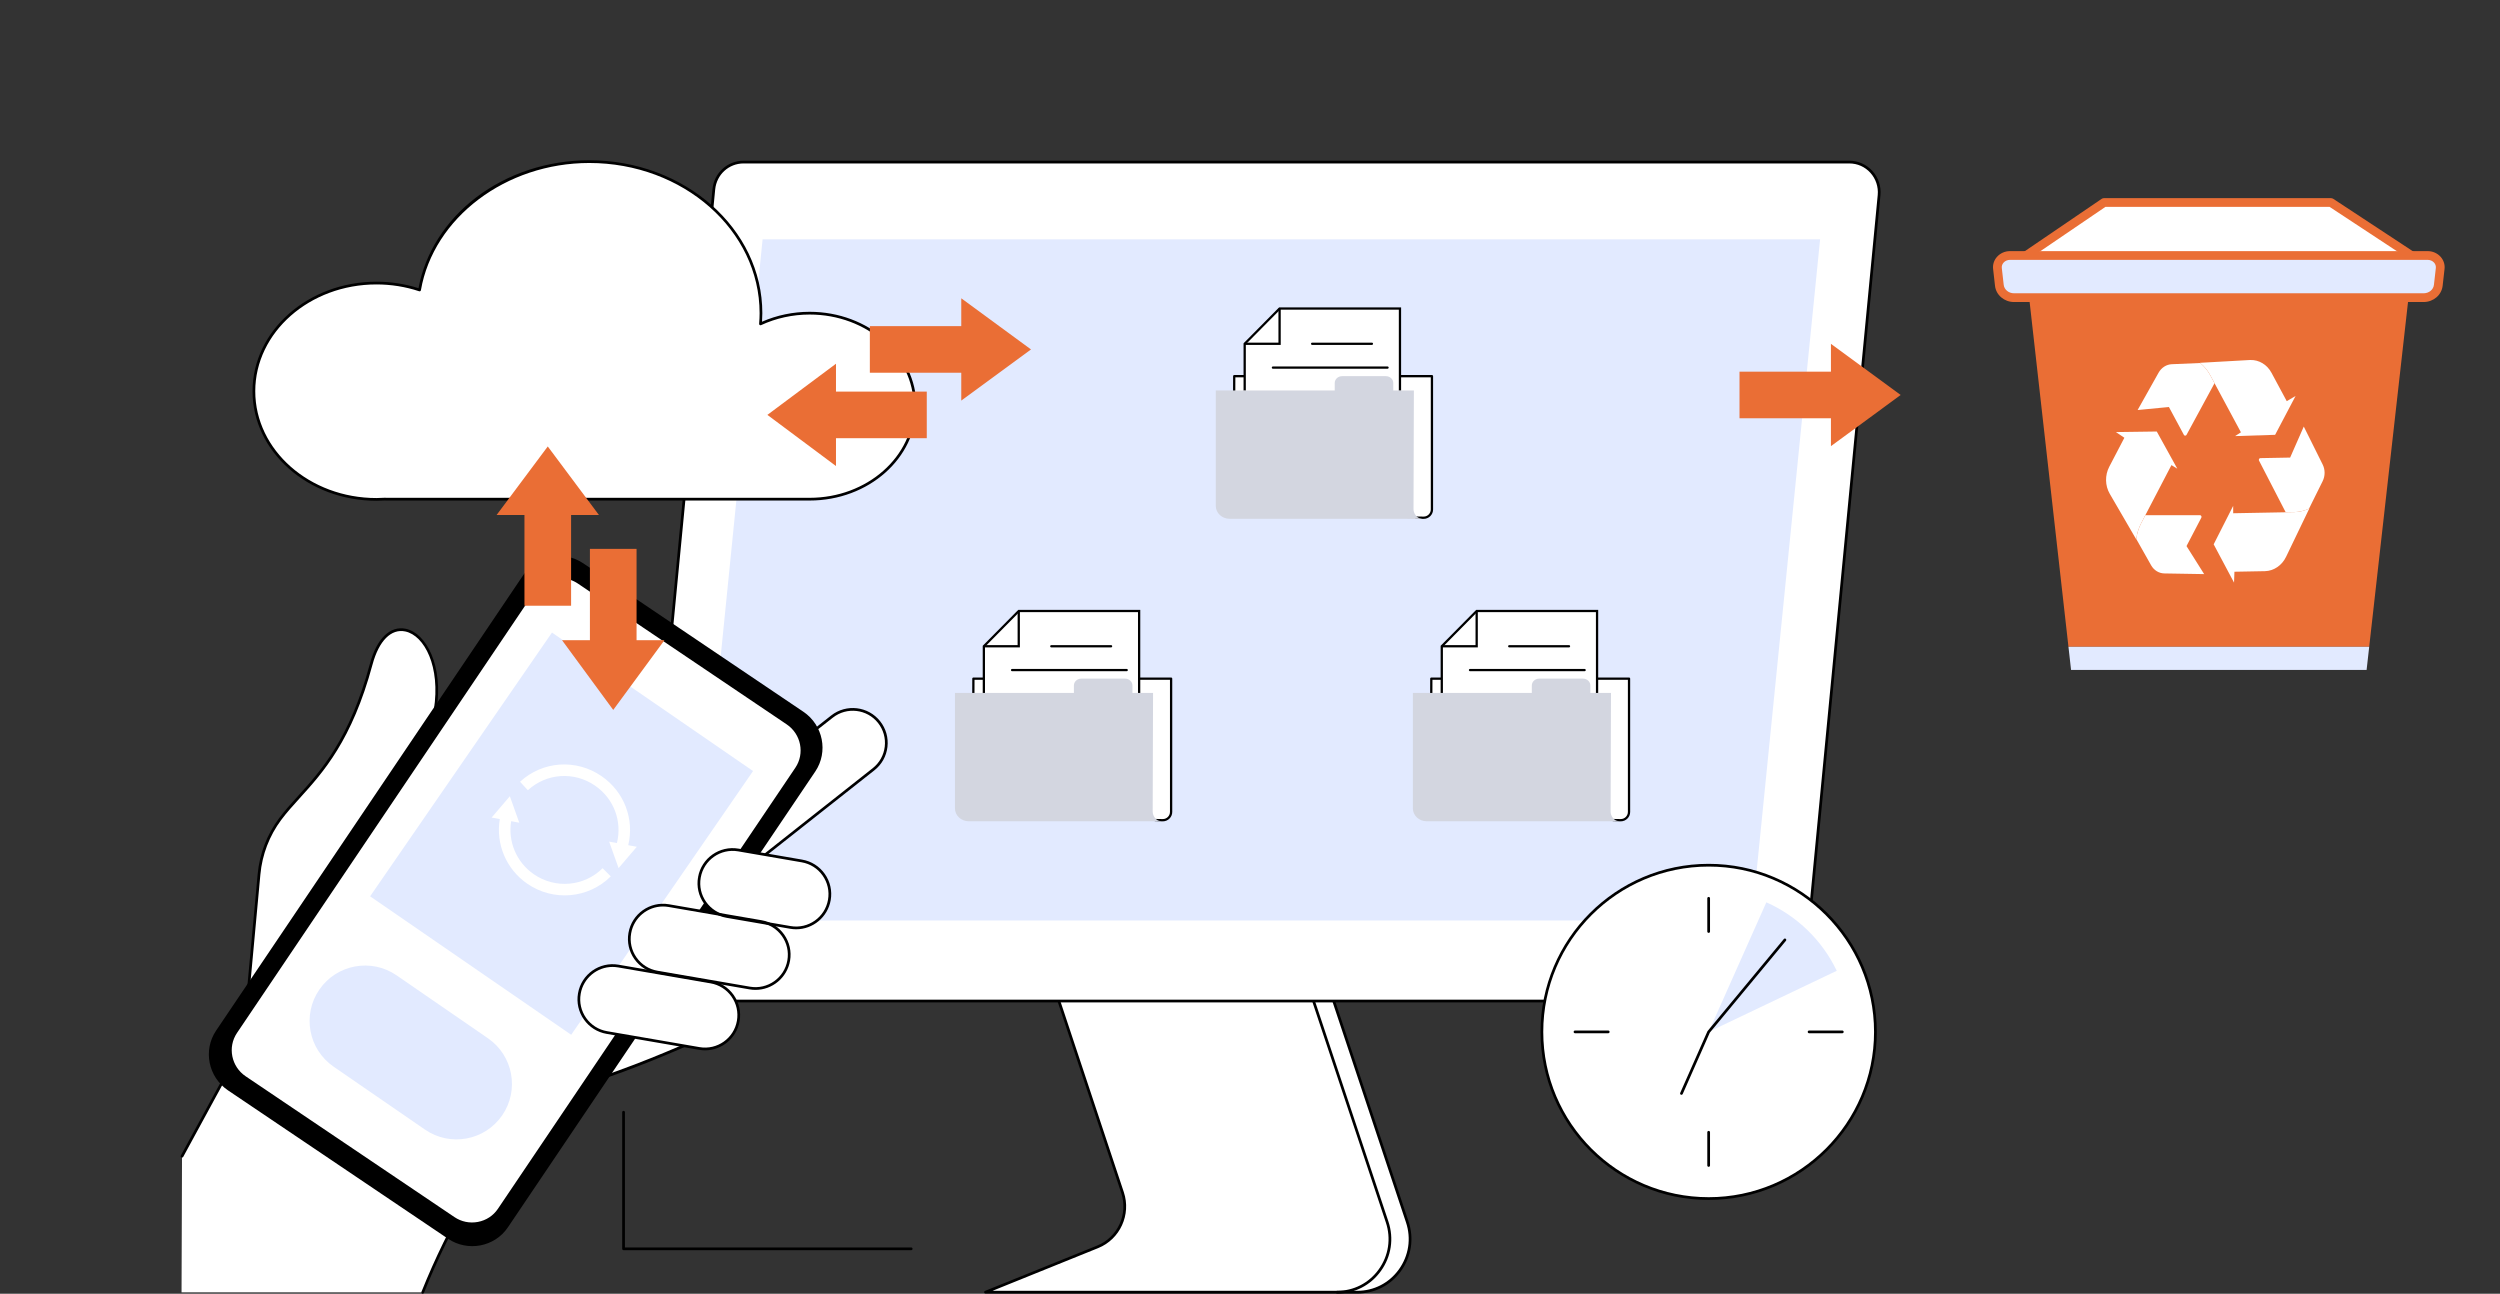
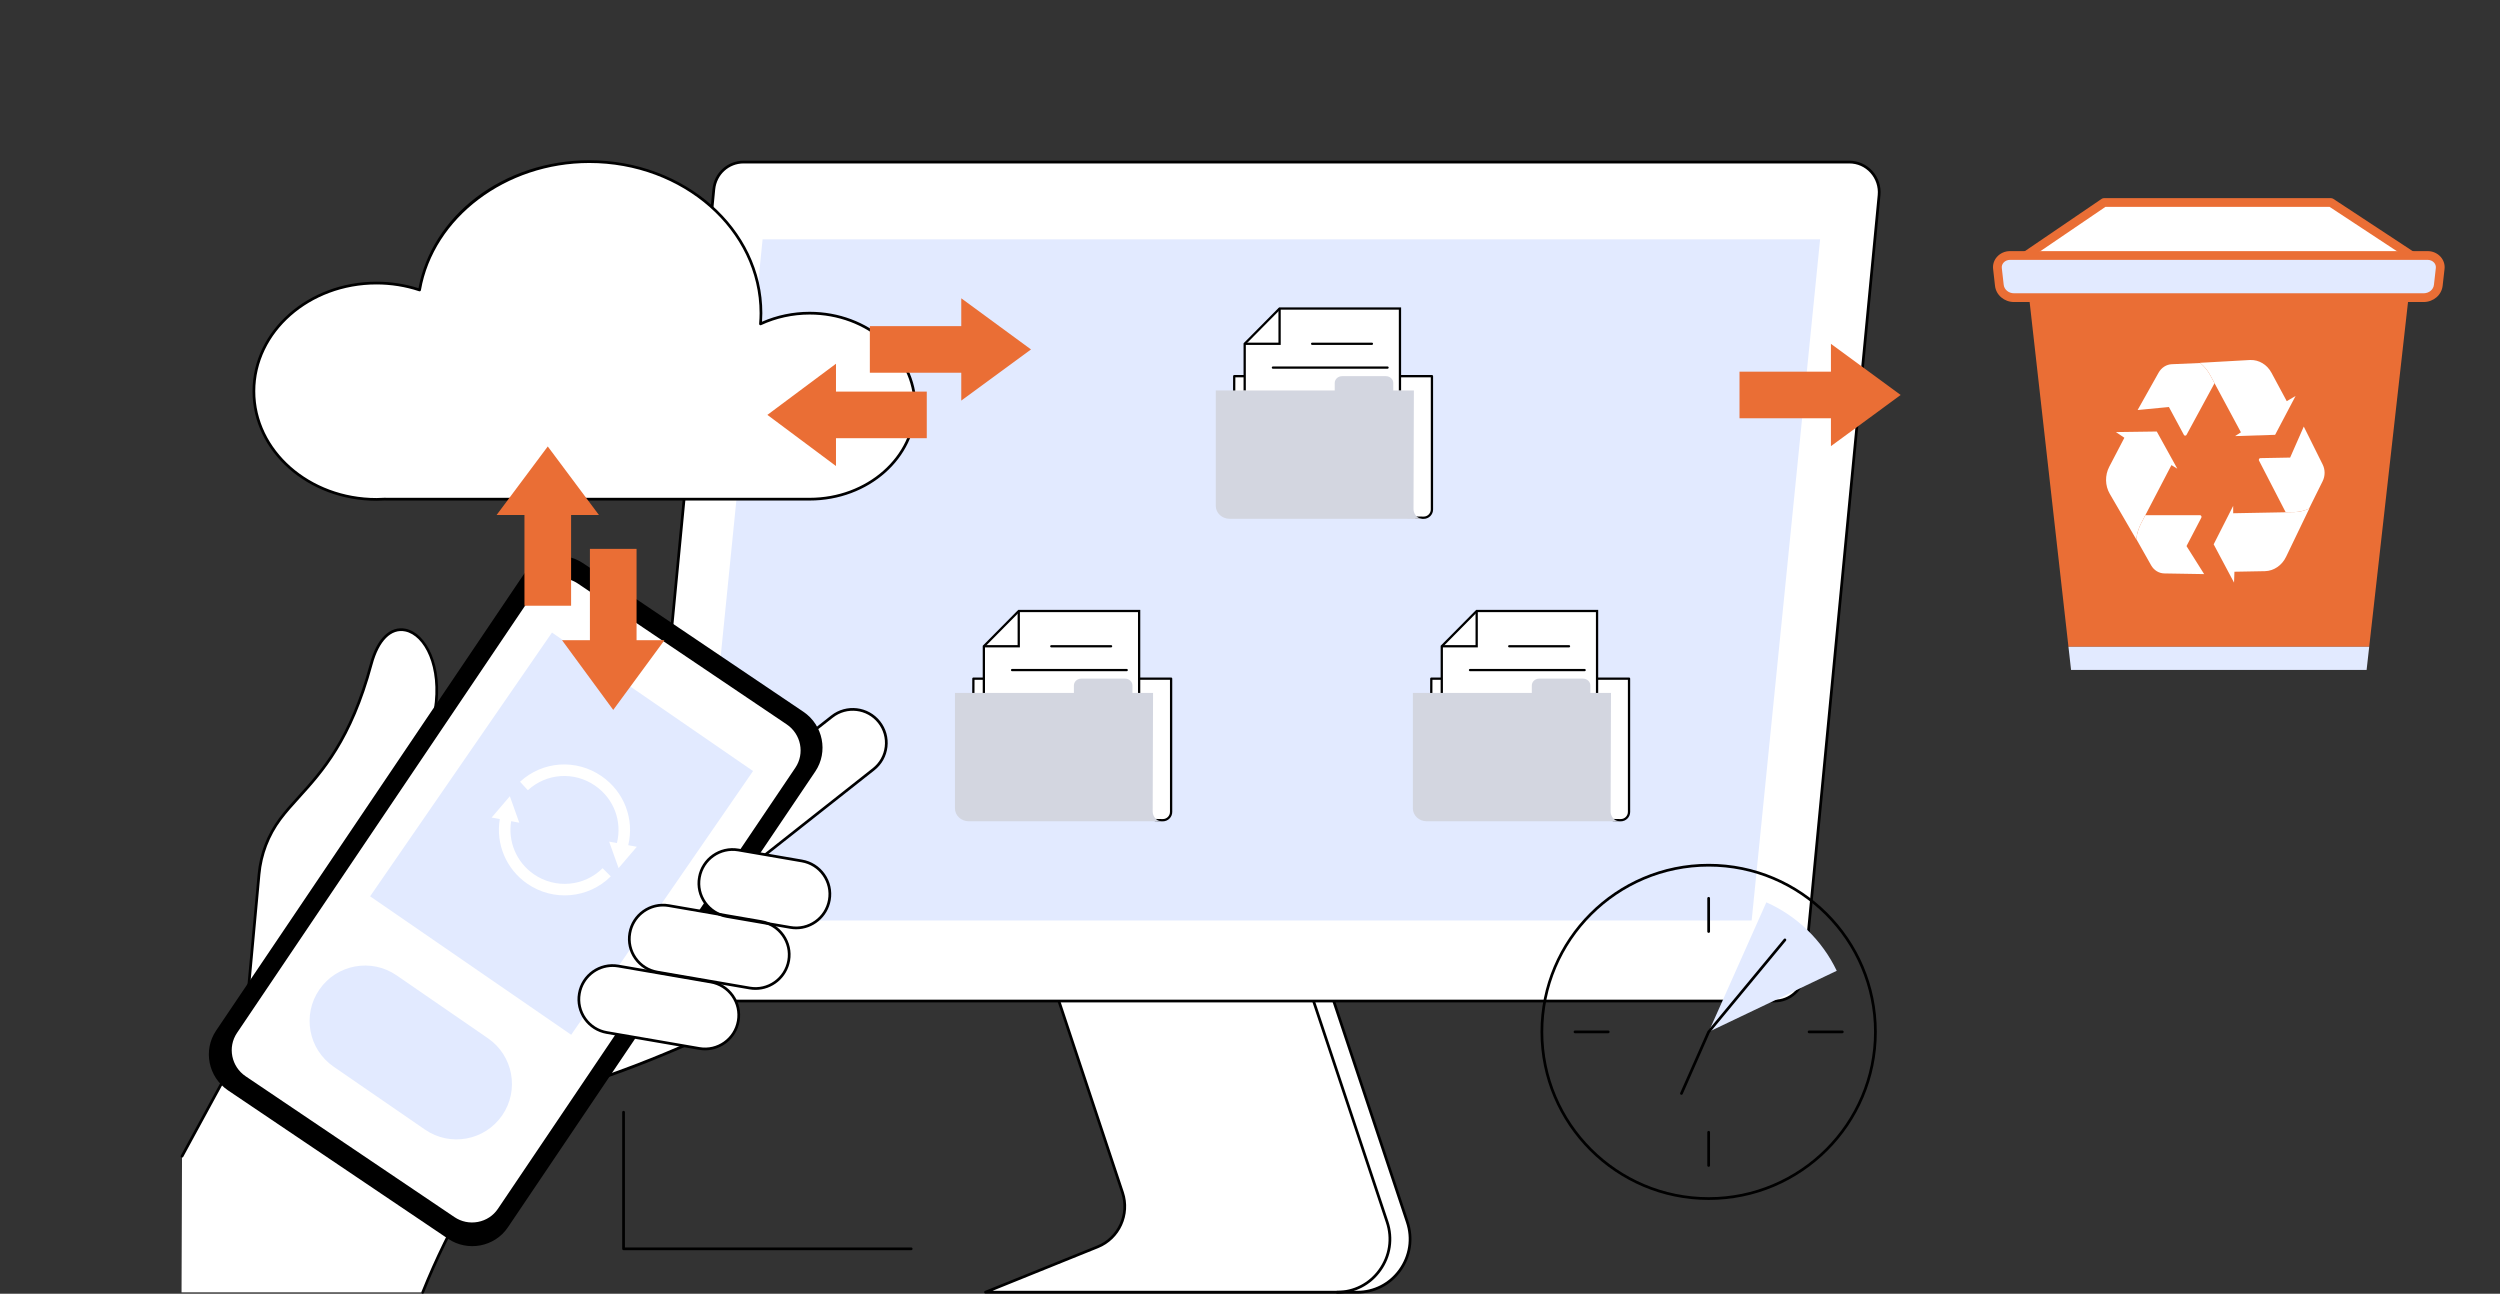
<svg xmlns="http://www.w3.org/2000/svg" width="858" height="444" viewBox="0 0 858 444" fill="none">
  <rect x="0" y="0" width="858" height="444" fill="#333333" stroke="none" />
  <g clip-path="url(#clip0_2738_17733)">
    <path d="M372.648 130.617L372.486 183.661C372.486 186.569 375.077 188.595 378.236 188.595L450.65 188.925C452.541 188.925 454.074 187.398 454.074 185.513V130.617H372.646H372.648Z" fill="white" />
    <path d="M450.651 189.393L447.522 189.336C447.262 189.332 447.056 189.117 447.062 188.86C447.067 188.605 447.277 188.399 447.53 188.399H447.539L450.659 188.456C452.28 188.456 453.607 187.136 453.607 185.514V131.086H373.115L372.955 183.663C372.955 183.922 372.745 184.13 372.487 184.13C372.228 184.13 372.02 183.92 372.02 183.66L372.181 130.616C372.181 130.357 372.392 130.148 372.649 130.148H454.078C454.337 130.148 454.546 130.359 454.546 130.616V185.512C454.546 187.65 452.799 189.391 450.651 189.391V189.393Z" fill="black" />
    <path d="M391.332 102.766L376.959 117.284V150.058H440.909V102.766H391.332Z" fill="white" />
    <path d="M441.379 150.524H376.488V136.539H377.426V149.587H440.441V136.539H441.379V150.524Z" fill="black" />
    <path d="M441.379 136.538H440.441V103.23H391.527L377.426 117.475V136.538H376.488V117.09L391.135 102.293H441.379V136.538Z" fill="black" />
    <path d="M391.8 117.754H376.959V116.816H390.861V102.766H391.8V117.754Z" fill="black" />
    <path d="M429.351 117.752H404.747C404.488 117.752 404.279 117.541 404.279 117.284C404.279 117.027 404.49 116.816 404.747 116.816H429.351C429.611 116.816 429.819 117.027 429.819 117.284C429.819 117.541 429.608 117.752 429.351 117.752Z" fill="black" />
    <path d="M435.786 127.56H388.591C388.332 127.56 388.123 127.35 388.123 127.093C388.123 126.835 388.334 126.625 388.591 126.625H435.786C436.046 126.625 436.254 126.835 436.254 127.093C436.254 127.35 436.044 127.56 435.786 127.56Z" fill="black" />
    <path d="M438.156 136.497V133.44C438.156 131.882 436.792 130.617 435.112 130.617H417.083C415.403 130.617 414.039 131.88 414.039 133.438V136.495H365.053V184.059C365.053 186.988 367.614 189.363 370.77 189.363L449.816 189.377V189.284C449.816 189.284 449.54 189.271 449.402 189.248C447.757 188.969 446.488 187.094 446.49 185.39V185.245L446.643 136.493H438.154L438.156 136.497Z" fill="#5479F7" />
    <path d="M372.648 234.688L372.486 287.732C372.486 290.64 375.077 292.665 378.236 292.665L450.65 292.995C452.541 292.995 454.074 291.469 454.074 289.583V234.688H372.646H372.648Z" fill="white" />
    <path d="M450.651 293.462L447.522 293.404C447.262 293.4 447.056 293.185 447.062 292.928C447.067 292.673 447.277 292.469 447.53 292.469H447.539L450.659 292.526C452.28 292.526 453.607 291.206 453.607 289.584V235.156H373.115L372.955 287.733C372.955 287.992 372.745 288.2 372.487 288.2C372.228 288.2 372.02 287.99 372.02 287.731L372.181 234.686C372.181 234.427 372.392 234.219 372.649 234.219H454.078C454.337 234.219 454.546 234.429 454.546 234.686V289.582C454.546 291.721 452.799 293.462 450.651 293.462Z" fill="black" />
    <path d="M391.332 206.832L376.959 221.353V254.124H440.909V206.832H391.332Z" fill="white" />
    <path d="M441.379 254.594H376.488V240.609H377.426V253.657H440.441V240.609H441.379V254.594Z" fill="black" />
    <path d="M441.379 240.608H440.441V207.301H391.527L377.426 221.545V240.608H376.488V221.16L391.135 206.363H441.379V240.608Z" fill="black" />
    <path d="M391.8 221.82H376.959V220.883H390.861V206.832H391.8V221.82Z" fill="black" />
    <path d="M429.351 221.822H404.747C404.488 221.822 404.279 221.612 404.279 221.354C404.279 221.097 404.49 220.887 404.747 220.887H429.351C429.611 220.887 429.819 221.097 429.819 221.354C429.819 221.612 429.608 221.822 429.351 221.822Z" fill="black" />
    <path d="M435.786 231.631H388.591C388.332 231.631 388.123 231.42 388.123 231.163C388.123 230.906 388.334 230.695 388.591 230.695H435.786C436.046 230.695 436.254 230.906 436.254 231.163C436.254 231.42 436.044 231.631 435.786 231.631Z" fill="black" />
    <path d="M438.156 240.567V237.51C438.156 235.952 436.792 234.688 435.112 234.688H417.083C415.403 234.688 414.039 235.95 414.039 237.508V240.565H365.053V288.129C365.053 291.058 367.614 293.433 370.77 293.433L449.821 293.441V293.354C447.979 293.354 446.488 291.309 446.49 289.46V289.315L446.643 240.563H438.154L438.156 240.567Z" fill="#5479F7" />
    <path d="M363.437 343.628L385.254 409.301C387.747 416.804 384.006 424.967 376.729 427.909L338.223 443.475H465.813C478.192 443.475 486.922 431.219 482.978 419.374L457.721 343.547L363.441 343.628H363.437Z" fill="white" />
    <path d="M465.808 443.945H338.22C337.995 443.945 337.803 443.786 337.761 443.567C337.718 443.346 337.837 443.127 338.046 443.042L376.552 427.475C383.595 424.629 387.221 416.711 384.809 409.45L362.992 343.777C362.911 343.53 363.043 343.266 363.29 343.183C363.534 343.103 363.8 343.234 363.883 343.481L385.7 409.154C388.268 416.883 384.405 425.313 376.905 428.345L340.632 443.008H465.81C471.513 443.008 476.709 440.34 480.068 435.685C483.48 430.957 484.377 425.065 482.531 419.523L457.274 343.696C457.193 343.449 457.325 343.186 457.572 343.103C457.816 343.02 458.082 343.154 458.165 343.4L483.422 419.228C485.364 425.061 484.42 431.259 480.831 436.235C477.294 441.135 471.821 443.947 465.812 443.947L465.808 443.945Z" fill="black" />
    <path d="M458.893 443.946C458.633 443.946 458.425 443.735 458.425 443.478C458.425 443.221 458.635 443.011 458.893 443.011C464.595 443.011 469.792 440.343 473.15 435.688C476.562 430.96 477.46 425.068 475.614 419.526L450.369 343.735C450.289 343.488 450.421 343.225 450.667 343.142C450.914 343.059 451.178 343.193 451.261 343.439L476.505 419.231C478.447 425.063 477.502 431.262 473.912 436.238C470.377 441.138 464.902 443.95 458.895 443.95L458.893 443.946Z" fill="black" />
    <path d="M229.55 343.541H609.048C614.33 343.541 618.748 339.493 619.258 334.188L644.904 66.972C645.487 60.889 640.75 55.621 634.694 55.621H255.196C249.914 55.621 245.496 59.668 244.986 64.974L219.34 332.189C218.757 338.273 223.494 343.541 229.55 343.541Z" fill="white" />
    <path d="M609.047 344.013H229.548C226.551 344.013 223.671 342.736 221.644 340.508C219.589 338.248 218.579 335.202 218.872 332.15L244.518 64.934C245.052 59.361 249.642 55.156 255.194 55.156H634.693C637.69 55.156 640.57 56.434 642.597 58.661C644.652 60.921 645.662 63.967 645.368 67.02L619.722 334.235C619.186 339.809 614.598 344.013 609.047 344.013ZM255.194 56.094C250.129 56.094 245.941 59.933 245.452 65.024L219.806 332.239C219.538 335.028 220.461 337.813 222.339 339.877C224.215 341.939 226.774 343.076 229.548 343.076H609.047C614.111 343.076 618.299 339.237 618.789 334.146L644.435 66.93C644.703 64.141 643.779 61.357 641.901 59.293C640.025 57.231 637.466 56.094 634.693 56.094H255.194Z" fill="black" />
    <path d="M238.234 315.914H601.172L624.659 82.144H261.721L238.234 315.914Z" fill="#E2EAFF" />
    <path d="M491.228 232.906L491.094 277.108C491.094 279.531 493.253 281.219 495.884 281.219L556.227 281.495C557.803 281.495 559.081 280.222 559.081 278.653V232.908H491.228V232.906Z" fill="white" />
    <path d="M556.225 281.884L553.617 281.838C553.403 281.833 553.23 281.655 553.234 281.44C553.239 281.227 553.413 281.057 553.626 281.057H553.632L556.234 281.104C557.584 281.104 558.69 280.005 558.69 278.653V233.3H491.618L491.486 277.112C491.486 277.327 491.309 277.501 491.094 277.501C490.877 277.501 490.703 277.325 490.705 277.11L490.839 232.909C490.839 232.694 491.016 232.52 491.23 232.52H559.084C559.301 232.52 559.475 232.694 559.475 232.911V278.655C559.475 280.439 558.02 281.889 556.229 281.889L556.225 281.884Z" fill="black" />
    <path d="M506.796 209.695L494.82 221.795V249.103H548.11V209.695H506.796Z" fill="white" />
    <path d="M548.5 249.495H494.428V237.84H495.211V248.713H547.719V237.84H548.5V249.495Z" fill="black" />
    <path d="M548.5 237.84H547.719V210.087H506.958L495.211 221.957V237.84H494.428V221.636L506.633 209.305H548.5V237.84Z" fill="black" />
    <path d="M507.187 222.186H494.82V221.404H506.404V209.695H507.187V222.186Z" fill="black" />
    <path d="M538.478 222.188H517.975C517.758 222.188 517.584 222.014 517.584 221.797C517.584 221.581 517.758 221.406 517.975 221.406H538.478C538.695 221.406 538.87 221.581 538.87 221.797C538.87 222.014 538.695 222.188 538.478 222.188Z" fill="black" />
    <path d="M543.84 230.36H504.512C504.295 230.36 504.121 230.186 504.121 229.969C504.121 229.752 504.295 229.578 504.512 229.578H543.84C544.057 229.578 544.231 229.752 544.231 229.969C544.231 230.186 544.057 230.36 543.84 230.36Z" fill="black" />
    <path d="M545.813 237.806V235.257C545.813 233.958 544.678 232.906 543.278 232.906H528.254C526.855 232.906 525.719 233.958 525.719 235.257V237.806H484.898V277.441C484.898 279.882 487.032 281.861 489.663 281.861L555.536 281.869V281.797C554.003 281.797 552.758 280.092 552.76 278.553V278.432L552.888 237.808H545.813V237.806Z" fill="#D3D6E0" />
    <path d="M423.587 129.098L423.453 173.299C423.453 175.722 425.612 177.41 428.243 177.41L488.586 177.687C490.162 177.687 491.441 176.413 491.441 174.844V129.1H423.587V129.098Z" fill="white" />
    <path d="M488.585 178.076L485.977 178.029C485.762 178.025 485.59 177.846 485.594 177.631C485.598 177.419 485.773 177.249 485.985 177.249H485.992L488.593 177.296C489.944 177.296 491.05 176.197 491.05 174.845V129.491H423.977L423.845 173.304C423.845 173.518 423.669 173.693 423.454 173.693C423.237 173.693 423.062 173.516 423.064 173.301L423.198 129.1C423.198 128.885 423.375 128.711 423.59 128.711H491.443C491.66 128.711 491.835 128.885 491.835 129.102V174.847C491.835 176.63 490.38 178.08 488.589 178.08L488.585 178.076Z" fill="black" />
    <path d="M439.155 105.887L427.18 117.986V145.295H480.469V105.887H439.155Z" fill="white" />
    <path d="M480.859 145.684H426.787V134.031H427.568V144.902H480.077V134.031H480.859V145.684Z" fill="black" />
    <path d="M480.859 134.033H480.077V106.278H439.318L427.568 118.148V134.033H426.787V117.827L438.99 105.496H480.859V134.033Z" fill="black" />
    <path d="M439.546 118.377H427.18V117.595H438.764V105.887H439.546V118.377Z" fill="black" />
    <path d="M470.836 118.376H450.333C450.116 118.376 449.941 118.202 449.941 117.985C449.941 117.768 450.116 117.594 450.333 117.594H470.836C471.053 117.594 471.227 117.768 471.227 117.985C471.227 118.202 471.053 118.376 470.836 118.376Z" fill="black" />
    <path d="M476.199 126.552H436.872C436.655 126.552 436.48 126.377 436.48 126.161C436.48 125.944 436.655 125.77 436.872 125.77H476.199C476.416 125.77 476.591 125.944 476.591 126.161C476.591 126.377 476.416 126.552 476.199 126.552Z" fill="black" />
    <path d="M478.173 133.997V131.449C478.173 130.15 477.037 129.098 475.637 129.098H460.614C459.214 129.098 458.078 130.15 458.078 131.449V133.997H417.258V173.633C417.258 176.073 419.391 178.052 422.022 178.052L487.891 178.065V177.988C487.891 177.988 487.659 177.978 487.545 177.959C486.175 177.727 485.118 176.165 485.118 174.745V174.623L485.245 133.999H478.171L478.173 133.997Z" fill="#D3D6E0" />
    <path d="M334.068 232.906L333.934 277.108C333.934 279.531 336.093 281.219 338.724 281.219L399.067 281.495C400.643 281.495 401.921 280.222 401.921 278.653V232.908H334.068V232.906Z" fill="white" />
    <path d="M399.067 281.884L396.459 281.838C396.244 281.833 396.072 281.655 396.076 281.44C396.081 281.227 396.255 281.057 396.468 281.057H396.474L399.075 281.104C400.426 281.104 401.532 280.005 401.532 278.653V233.3H334.459L334.328 277.112C334.328 277.327 334.151 277.501 333.936 277.501C333.719 277.501 333.545 277.325 333.547 277.11L333.681 232.909C333.681 232.694 333.857 232.52 334.072 232.52H401.926C402.143 232.52 402.317 232.694 402.317 232.911V278.655C402.317 280.439 400.862 281.889 399.071 281.889L399.067 281.884Z" fill="black" />
    <path d="M349.636 209.695L337.658 221.795V249.103H390.95V209.695H349.636Z" fill="white" />
    <path d="M391.342 249.495H337.27V237.84H338.05V248.713H390.559V237.84H391.342V249.495Z" fill="black" />
    <path d="M391.342 237.84H390.559V210.087H349.798L338.05 221.957V237.84H337.27V221.636L349.473 209.305H391.342V237.84Z" fill="black" />
    <path d="M350.027 222.186H337.658V221.404H349.244V209.695H350.027V222.186Z" fill="black" />
    <path d="M381.318 222.188H360.815C360.598 222.188 360.424 222.014 360.424 221.797C360.424 221.581 360.598 221.406 360.815 221.406H381.318C381.535 221.406 381.709 221.581 381.709 221.797C381.709 222.014 381.535 222.188 381.318 222.188Z" fill="black" />
    <path d="M386.682 230.36H347.354C347.137 230.36 346.963 230.186 346.963 229.969C346.963 229.752 347.137 229.578 347.354 229.578H386.682C386.899 229.578 387.073 229.752 387.073 229.969C387.073 230.186 386.899 230.36 386.682 230.36Z" fill="black" />
    <path d="M388.655 237.806V235.257C388.655 233.958 387.519 232.906 386.12 232.906H371.096C369.697 232.906 368.561 233.958 368.561 235.257V237.806H327.74V277.441C327.74 279.882 329.874 281.861 332.505 281.861L398.378 281.869V281.797C396.844 281.797 395.6 280.092 395.602 278.553V278.432L395.73 237.808H388.655V237.806Z" fill="#D3D6E0" />
    <path d="M62.47 396.816L83.562 358.026C83.562 358.026 87.125 319.441 88.899 300.036C89.525 293.187 92.028 286.646 96.133 281.128C104.525 269.845 118.351 261.508 127.408 227.911C133.493 205.339 153.473 217.672 149.353 243.694C146.279 263.1 134.244 276.696 137.247 287.932C138.936 294.25 149.489 339.743 124.202 355.325L142.544 373.376L193.64 365.59C193.64 365.59 164.097 396.189 145.139 443.536H62.307L62.47 396.818V396.816Z" fill="white" />
    <path d="M62.467 397.281C62.391 397.281 62.314 397.262 62.244 397.224C62.016 397.1 61.931 396.816 62.055 396.588L83.102 357.884C83.298 355.758 86.707 318.833 88.43 299.989C89.064 293.055 91.597 286.435 95.756 280.843C97.67 278.268 99.874 275.839 102.207 273.265C110.124 264.53 119.979 253.659 126.956 227.783C129.289 219.134 133.901 214.655 139.305 215.807C146.255 217.289 152.251 228.398 149.817 243.762C148.431 252.52 145.231 260.096 142.411 266.781C139.018 274.821 136.087 281.763 137.702 287.804C138.391 290.385 140.692 302.871 139.352 316.83C137.71 333.915 131.206 346.418 120.536 352.993C120.315 353.129 120.028 353.061 119.892 352.839C119.756 352.618 119.824 352.329 120.045 352.195C133.197 344.092 137.295 328.443 138.421 316.741C139.748 302.922 137.478 290.593 136.798 288.047C135.1 281.693 138.089 274.614 141.55 266.416C144.351 259.779 147.527 252.259 148.894 243.613C151.243 228.791 145.644 218.114 139.114 216.723C134.26 215.686 130.053 219.914 127.866 228.028C120.83 254.121 110.892 265.085 102.907 273.894C100.591 276.449 98.402 278.864 96.515 281.402C92.459 286.854 89.989 293.312 89.37 300.074C87.597 319.481 84.034 358.067 84.034 358.067C84.027 358.13 84.008 358.192 83.978 358.247L62.88 397.037C62.795 397.194 62.633 397.281 62.467 397.281Z" fill="black" />
    <path d="M145.079 443.998C145.021 443.998 144.962 443.988 144.904 443.964C144.664 443.869 144.547 443.594 144.643 443.354C163.418 396.464 193.006 365.563 193.302 365.257C193.482 365.069 193.778 365.065 193.965 365.246C194.15 365.427 194.157 365.722 193.976 365.909C193.68 366.215 164.216 396.993 145.513 443.705C145.44 443.888 145.264 444 145.077 444L145.079 443.998Z" fill="black" />
    <path d="M241.174 356.019C241.174 356.019 181.114 384.255 161.902 376.574C142.69 368.892 189.648 287.262 189.648 287.262L241.174 356.019Z" fill="white" />
    <path d="M170.45 378.373C167.066 378.373 164.101 377.957 161.727 377.007C159.766 376.222 158.373 374.681 157.59 372.424C151.086 353.701 187.682 289.739 189.241 287.024C189.32 286.888 189.462 286.799 189.62 286.79C189.788 286.778 189.93 286.852 190.024 286.978L241.55 355.735C241.635 355.848 241.663 355.992 241.629 356.128C241.594 356.264 241.501 356.379 241.373 356.438C239.219 357.452 194.412 378.369 170.45 378.369V378.373ZM189.703 288.115C185.87 294.885 152.443 354.755 158.477 372.118C159.177 374.135 160.355 375.448 162.076 376.137C179.944 383.279 234.509 358.575 240.452 355.837L189.703 288.115Z" fill="black" />
    <path d="M245.486 283.729L253.694 294.079C255.4 296.23 258.527 296.589 260.678 294.885L299.807 264.001C304.804 260.057 305.652 252.811 301.704 247.822C297.769 242.848 290.55 241.996 285.562 245.913L246.294 276.748C244.144 278.453 243.782 281.58 245.488 283.731L245.486 283.729Z" fill="white" />
    <path d="M257.6 296.43C257.389 296.43 257.177 296.417 256.966 296.394C255.524 296.228 254.231 295.51 253.327 294.37L245.118 284.02C243.255 281.672 243.651 278.243 246.001 276.381L285.271 245.543C290.45 241.477 297.987 242.368 302.071 247.531C304.057 250.041 304.946 253.177 304.574 256.359C304.202 259.541 302.611 262.385 300.097 264.368L260.967 295.252C259.997 296.022 258.819 296.43 257.598 296.43H257.6ZM245.854 283.44L254.063 293.79C254.809 294.732 255.879 295.327 257.075 295.465C258.266 295.601 259.446 295.267 260.389 294.521L299.518 263.637C301.837 261.807 303.302 259.186 303.645 256.253C303.989 253.321 303.168 250.43 301.337 248.115C297.572 243.356 290.625 242.536 285.852 246.283L246.584 277.118C244.64 278.659 244.312 281.495 245.854 283.44Z" fill="black" />
    <path d="M78.24 374.205L153.768 425.138C160.536 429.702 169.774 427.946 174.298 421.237L279.807 264.774C284.331 258.066 282.496 248.842 275.727 244.279L200.199 193.345C193.431 188.781 184.193 190.537 179.669 197.246L74.16 353.709C69.636 360.417 71.471 369.641 78.24 374.205Z" fill="black" />
    <path d="M84.044 369.766L155.707 418.093C160.836 421.552 167.838 420.221 171.265 415.139L273.351 263.75C276.78 258.665 275.389 251.676 270.261 248.217L198.598 199.89C193.469 196.431 186.467 197.762 183.04 202.845L80.952 354.234C77.523 359.318 78.914 366.308 84.042 369.766H84.044Z" fill="white" />
    <path d="M161.986 420.492C159.668 420.492 157.402 419.805 155.443 418.483L83.78 370.156C78.424 366.544 76.98 359.285 80.562 353.973L182.648 202.584C184.378 200.02 187.02 198.288 190.091 197.703C193.163 197.119 196.274 197.758 198.859 199.502L270.522 247.829C275.878 251.44 277.322 258.7 273.74 264.012L171.654 415.401C169.924 417.964 167.283 419.697 164.211 420.281C163.471 420.422 162.726 420.492 161.988 420.492H161.986ZM192.314 198.432C191.633 198.432 190.95 198.496 190.268 198.626C187.445 199.161 185.016 200.754 183.427 203.109L81.341 354.498C78.048 359.38 79.377 366.057 84.306 369.38L155.969 417.707C158.347 419.31 161.21 419.897 164.034 419.361C166.857 418.825 169.286 417.233 170.875 414.878L272.962 263.489C276.254 258.606 274.925 251.929 269.996 248.607L198.333 200.28C196.53 199.064 194.447 198.432 192.314 198.432Z" fill="black" />
    <path d="M136.102 334.737L167.465 356.334C176.127 362.299 178.309 374.149 172.342 382.805C166.376 391.461 154.518 393.644 145.856 387.679L114.493 366.082C105.831 360.118 103.649 348.267 109.615 339.611C115.582 330.955 127.44 328.772 136.102 334.737Z" fill="#E2EAFF" />
    <path d="M127.024 307.615L196.033 355.137L258.448 264.619L189.439 217.097L127.024 307.615Z" fill="#E2EAFF" />
    <path d="M206.818 297.972C200.514 304.254 190.595 305.131 183.231 300.06C177.244 295.936 174.281 288.834 175.427 281.834L178.218 282.355L174.978 273.27L168.725 280.586L171.53 281.109C170.103 289.631 173.698 298.289 180.989 303.31C189.925 309.464 201.964 308.396 209.615 300.774L206.816 297.974L206.818 297.972Z" fill="white" />
    <path d="M215.615 290.068C217.759 281.14 214.254 271.749 206.456 266.377C197.739 260.375 186.234 261.165 178.477 268.297L181.163 271.207C187.555 265.332 197.035 264.681 204.218 269.626C210.702 274.089 213.586 281.927 211.721 289.341L209.06 288.846L212.299 297.931L218.553 290.615L215.617 290.068H215.615Z" fill="white" />
    <path d="M240.016 301.156L240.02 301.131C241.106 294.842 247.096 290.616 253.39 291.702L275.198 295.462C281.491 296.547 285.717 302.533 284.632 308.821L284.627 308.846C283.541 315.135 277.552 319.359 271.259 318.274L249.449 314.513C243.157 313.428 238.93 307.442 240.016 301.154L240.016 301.156Z" fill="white" />
    <path d="M216.153 320.234L216.149 320.26C215.062 326.552 219.286 332.534 225.583 333.62L257.318 339.091C263.614 340.178 269.6 335.956 270.687 329.664L270.691 329.638C271.778 323.346 267.554 317.365 261.258 316.279L229.522 310.807C223.226 309.721 217.24 313.942 216.153 320.234Z" fill="white" />
    <path d="M198.839 340.981L198.835 341.006C197.748 347.298 201.972 353.28 208.268 354.366L240.004 359.837C246.3 360.924 252.286 356.702 253.373 350.41L253.377 350.385C254.464 344.093 250.239 338.111 243.943 337.025L212.207 331.553C205.911 330.467 199.926 334.689 198.839 340.981Z" fill="white" />
    <path d="M273.241 318.929C272.565 318.929 271.878 318.872 271.188 318.753L249.38 314.993C246.21 314.446 243.445 312.699 241.59 310.074C239.735 307.449 239.017 304.258 239.563 301.091L240.029 301.144L239.567 301.065C240.697 294.529 246.933 290.124 253.476 291.255L275.285 295.016C278.454 295.562 281.22 297.309 283.074 299.934C284.929 302.56 285.648 305.75 285.102 308.918C284.087 314.789 278.986 318.929 273.239 318.929H273.241ZM240.493 301.225L240.488 301.248C239.982 304.173 240.646 307.115 242.356 309.536C244.066 311.957 246.617 313.569 249.539 314.072L271.348 317.833C277.378 318.87 283.134 314.814 284.174 308.788C284.683 305.842 284.019 302.902 282.309 300.481C280.599 298.06 278.048 296.448 275.126 295.944L253.317 292.184C247.287 291.147 241.533 295.2 240.491 301.227L240.493 301.225Z" fill="black" />
    <path d="M259.289 339.73C258.613 339.73 257.926 339.673 257.237 339.554L225.501 334.082C222.331 333.536 219.566 331.788 217.711 329.163C215.857 326.538 215.138 323.347 215.684 320.18L215.689 320.155C216.818 313.618 223.055 309.216 229.597 310.345L261.333 315.816C264.503 316.362 267.268 318.11 269.123 320.735C270.977 323.36 271.696 326.551 271.15 329.718C270.135 335.589 265.034 339.73 259.287 339.73H259.289ZM227.547 311.108C222.246 311.108 217.545 314.923 216.614 320.316C216.614 320.316 216.614 320.316 216.614 320.318L216.61 320.344C216.105 323.26 216.769 326.202 218.479 328.623C220.189 331.044 222.74 332.656 225.662 333.159L257.398 338.631C263.431 339.67 269.182 335.613 270.224 329.586C270.733 326.64 270.069 323.7 268.359 321.279C266.649 318.858 264.098 317.247 261.176 316.743L229.44 311.271C228.804 311.163 228.172 311.11 227.547 311.11V311.108Z" fill="black" />
    <path d="M241.975 360.472C241.298 360.472 240.611 360.415 239.922 360.296L208.186 354.824C205.017 354.278 202.252 352.531 200.397 349.905C198.542 347.28 197.823 344.09 198.37 340.922L198.374 340.897C199.501 334.36 205.742 329.958 212.283 331.087L244.019 336.558C247.188 337.105 249.953 338.852 251.808 341.477C253.663 344.102 254.382 347.293 253.835 350.46C252.821 356.331 247.72 360.472 241.973 360.472H241.975ZM210.232 331.85C204.932 331.85 200.231 335.665 199.299 341.058C199.299 341.058 199.299 341.058 199.299 341.06L199.295 341.086C198.791 344.002 199.455 346.944 201.165 349.365C202.875 351.787 205.425 353.398 208.348 353.902L240.084 359.373C246.116 360.411 251.868 356.355 252.91 350.328C253.418 347.382 252.755 344.442 251.045 342.021C249.334 339.6 246.784 337.989 243.861 337.485L212.126 332.014C211.49 331.905 210.858 331.852 210.232 331.852V331.85Z" fill="black" />
    <path d="M277.869 107.478C271.775 107.478 266.038 108.813 260.999 111.164C261.095 109.946 261.163 108.719 261.163 107.478C261.163 78.754 234.781 55.469 202.235 55.469C172.756 55.469 148.335 74.574 143.994 99.519C139.388 97.991 134.405 97.149 129.193 97.149C105.964 97.149 87.133 113.77 87.133 134.272C87.133 154.774 105.964 171.395 129.193 171.395C130.236 171.395 131.267 171.35 132.29 171.284V171.314H277.867C297.84 171.314 314.031 157.023 314.031 139.395C314.031 121.767 297.84 107.476 277.867 107.476L277.869 107.478Z" fill="white" />
    <path d="M129.197 171.864C105.746 171.864 86.666 155.001 86.666 134.271C86.666 113.541 105.746 96.678 129.197 96.678C134.144 96.678 138.998 97.427 143.629 98.904C145.873 86.847 152.88 75.806 163.404 67.763C174.18 59.534 187.972 55 202.236 55C234.989 55 261.632 78.542 261.632 107.479C261.632 108.387 261.598 109.332 261.526 110.41C266.576 108.182 272.208 107.009 277.87 107.009C298.069 107.009 314.503 121.538 314.503 139.396C314.503 157.254 298.069 171.783 277.87 171.783H132.294C132.247 171.783 132.2 171.777 132.158 171.762C131.045 171.832 130.101 171.864 129.197 171.864ZM129.197 97.618C106.263 97.618 87.604 114.06 87.604 134.273C87.604 154.486 106.263 170.928 129.197 170.928C130.124 170.928 131.098 170.894 132.264 170.818C132.334 170.814 132.398 170.824 132.46 170.848H277.872C297.554 170.848 313.567 156.739 313.567 139.398C313.567 122.057 297.554 107.949 277.872 107.949C272.074 107.949 266.31 109.207 261.2 111.59C261.049 111.66 260.871 111.645 260.735 111.55C260.598 111.454 260.522 111.294 260.535 111.127C260.645 109.734 260.696 108.576 260.696 107.479C260.696 79.058 234.472 55.937 202.238 55.937C173.629 55.937 148.789 74.707 144.458 99.599C144.435 99.733 144.354 99.852 144.237 99.92C144.12 99.99 143.98 100.005 143.848 99.962C139.158 98.406 134.227 97.616 129.197 97.616V97.618Z" fill="black" />
    <path d="M218.468 219.727V188.367H202.458V219.727H192.896L210.462 243.646L228.029 219.727H218.468Z" fill="#EA6E35" />
    <path d="M195.999 176.752V207.895H179.991V176.752H170.43L187.995 153.223L205.56 176.752H195.999Z" fill="#EA6E35" />
    <path d="M329.908 111.93H298.531V127.932H329.908V137.487L353.837 119.931L329.908 102.375V111.93Z" fill="#EA6E35" />
    <path d="M628.376 127.555H597V143.557H628.376V153.112L652.308 135.556L628.376 118V127.555Z" fill="#EA6E35" />
    <path d="M286.91 134.387H318.069V150.389H286.91V159.944L263.367 142.388L286.91 124.832V134.387Z" fill="#EA6E35" />
-     <path d="M586.411 411.346C618.021 411.346 643.646 385.735 643.646 354.142C643.646 322.549 618.021 296.938 586.411 296.938C554.801 296.938 529.176 322.549 529.176 354.142C529.176 385.735 554.801 411.346 586.411 411.346Z" fill="white" />
    <path d="M586.41 411.817C554.591 411.817 528.707 385.945 528.707 354.143C528.707 322.34 554.593 296.469 586.41 296.469C618.227 296.469 644.113 322.34 644.113 354.143C644.113 385.945 618.227 411.817 586.41 411.817ZM586.41 297.406C555.11 297.406 529.645 322.857 529.645 354.143C529.645 385.429 555.11 410.879 586.41 410.879C617.71 410.879 643.175 385.429 643.175 354.143C643.175 322.857 617.71 297.406 586.41 297.406Z" fill="black" />
    <path d="M586.411 320.165C586.152 320.165 585.943 319.955 585.943 319.698V308.3C585.943 308.04 586.154 307.832 586.411 307.832C586.669 307.832 586.879 308.042 586.879 308.3V319.698C586.879 319.957 586.669 320.165 586.411 320.165Z" fill="black" />
    <path d="M586.411 400.458C586.152 400.458 585.943 400.248 585.943 399.991V388.593C585.943 388.333 586.154 388.125 586.411 388.125C586.669 388.125 586.879 388.335 586.879 388.593V399.991C586.879 400.25 586.669 400.458 586.411 400.458Z" fill="black" />
    <path d="M551.945 354.611H540.542C540.283 354.611 540.074 354.401 540.074 354.143C540.074 353.886 540.285 353.676 540.542 353.676H551.945C552.205 353.676 552.413 353.886 552.413 354.143C552.413 354.401 552.203 354.611 551.945 354.611Z" fill="black" />
    <path d="M632.281 354.611H620.878C620.619 354.611 620.41 354.401 620.41 354.143C620.41 353.886 620.621 353.676 620.878 353.676H632.281C632.541 353.676 632.749 353.886 632.749 354.143C632.749 354.401 632.539 354.611 632.281 354.611Z" fill="black" />
    <path d="M630.37 333.175C625.384 322.751 616.793 314.388 606.213 309.676L586.41 354.143L630.37 333.175Z" fill="#E2EAFF" />
    <path d="M577.077 375.745C577.013 375.745 576.949 375.732 576.887 375.705C576.651 375.601 576.543 375.324 576.647 375.086L585.983 353.955C586 353.914 586.023 353.878 586.051 353.844L612.218 322.272C612.384 322.072 612.68 322.044 612.88 322.21C613.08 322.376 613.107 322.671 612.941 322.869L586.814 354.393L577.506 375.465C577.43 375.639 577.258 375.745 577.077 375.745Z" fill="black" />
    <path d="M312.728 429.063H214.007C213.748 429.063 213.539 428.853 213.539 428.596V381.714C213.539 381.454 213.75 381.246 214.007 381.246C214.264 381.246 214.475 381.457 214.475 381.714V428.126H312.726C312.986 428.126 313.194 428.336 313.194 428.594C313.194 428.851 312.984 429.061 312.726 429.061L312.728 429.063Z" fill="black" />
    <path d="M695.422 87.686L722.115 69.504H799.968L827.579 87.686H695.422Z" fill="white" />
    <path d="M827.579 89.182C827.295 89.182 827.009 89.101 826.756 88.934L799.517 71.001H722.577L696.266 88.92C695.582 89.387 694.647 89.211 694.179 88.524C693.712 87.84 693.888 86.906 694.573 86.441L721.266 68.26C721.516 68.091 721.809 68 722.112 68H799.966C800.259 68 800.545 68.086 800.791 68.248L828.404 86.43C829.098 86.885 829.289 87.817 828.831 88.508C828.543 88.944 828.066 89.182 827.577 89.182H827.579Z" fill="#EA6E35" />
    <path d="M827.581 93.449L827.367 95.322L826.601 102.155L818.686 172.434L813.108 221.984H709.893L696.4 102.155L695.422 93.449H827.581Z" fill="#EA6E35" />
    <path d="M686.179 97.917L685.528 92.138C685.261 89.757 687.259 87.684 689.823 87.684H833.177C835.74 87.684 837.741 89.757 837.472 92.138L836.821 97.917C836.549 100.327 834.374 102.155 831.779 102.155H691.218C688.623 102.155 686.448 100.327 686.177 97.917H686.179Z" fill="#E2EAFF" />
    <path d="M831.781 103.655H691.219C687.852 103.655 685.043 101.26 684.685 98.085L684.034 92.306C683.862 90.783 684.344 89.301 685.386 88.133C686.495 86.894 688.112 86.184 689.822 86.184H833.176C834.888 86.184 836.505 86.894 837.614 88.133C838.656 89.301 839.138 90.781 838.966 92.304L838.315 98.083C837.957 101.257 835.148 103.653 831.781 103.653V103.655ZM689.822 89.184C688.963 89.184 688.165 89.53 687.626 90.133C687.161 90.654 686.946 91.305 687.02 91.97L687.671 97.749C687.857 99.406 689.383 100.655 691.219 100.655H831.781C833.617 100.655 835.143 99.406 835.329 97.749L835.98 91.97C836.054 91.308 835.839 90.654 835.374 90.133C834.835 89.53 834.034 89.184 833.176 89.184H689.822Z" fill="#EA6E35" />
    <path d="M766.426 173.616V174.533L766.434 176.149L767.915 176.12L784.448 175.811L787.281 175.758H787.398C789.151 175.706 790.861 175.298 792.456 174.562C792.492 174.545 792.525 174.528 792.561 174.512L784.579 191.101C783.16 194.052 780.392 195.937 777.356 196.023L768.279 196.192L766.86 196.218L766.803 197.765L766.722 199.953L759.732 186.812L766.424 173.613L766.426 173.616Z" fill="white" />
    <path d="M790.655 146.387L797.141 159.425C798.029 161.206 798.024 163.346 797.127 165.15L792.458 174.566C790.862 175.305 789.152 175.71 787.4 175.76H787.283L784.45 175.817L775.309 158.105C775.18 157.855 775.256 157.638 775.313 157.528C775.371 157.421 775.504 157.238 775.774 157.23L785.051 157.056L785.976 157.04L786.379 156.125L790.657 146.391L790.655 146.387Z" fill="white" />
    <path d="M736.284 176.812L755.028 176.817C755.293 176.817 755.429 176.996 755.486 177.103C755.543 177.21 755.617 177.427 755.486 177.682L750.871 186.531L750.411 187.415L750.931 188.242L756.468 197.034L742.794 196.801C740.927 196.77 739.229 195.719 738.256 193.996L733.174 184.992C733.41 183.08 733.982 181.229 734.874 179.515L736.284 176.812Z" fill="white" />
    <path d="M772.319 123.55C775.297 123.466 778.076 125.144 779.571 127.93L784.1 136.353L784.813 137.68L786.067 136.941L787.844 135.897L780.82 149.231L767.077 149.67L767.804 149.198L769.085 148.366L768.341 146.982L760.03 131.519L758.606 128.869C757.705 127.191 756.524 125.745 755.129 124.591C755.101 124.567 755.07 124.541 755.041 124.517L772.106 123.559C772.178 123.557 772.25 123.552 772.321 123.55H772.319Z" fill="white" />
    <path d="M755.127 124.588C756.522 125.742 757.7 127.188 758.604 128.866L760.028 131.516L750.424 149.224C750.291 149.472 750.083 149.512 749.971 149.514C749.854 149.517 749.637 149.486 749.501 149.231L744.836 140.556L744.371 139.688L743.449 139.777L733.633 140.72L740.821 127.915C741.803 126.166 743.503 125.074 745.371 124.996L755.124 124.586L755.127 124.588Z" fill="white" />
    <path d="M726.19 148.289L740.203 148.094L747.255 160.854L746.525 160.408L745.24 159.626L744.503 161.039L736.28 176.812L734.871 179.514C733.979 181.228 733.407 183.079 733.171 184.991C733.166 185.031 733.161 185.072 733.156 185.112L724.07 169.478C722.439 166.671 722.372 163.11 723.899 160.184L728.377 151.592L729.083 150.241L727.886 149.433L726.19 148.289Z" fill="white" />
    <path d="M709.895 221.988H813.11L812.216 229.927H710.789L709.895 221.988Z" fill="#E2EAFF" />
  </g>
  <defs>
    <clipPath id="clip0_2738_17733">
      <rect width="858" height="444" fill="white" />
    </clipPath>
  </defs>
</svg>